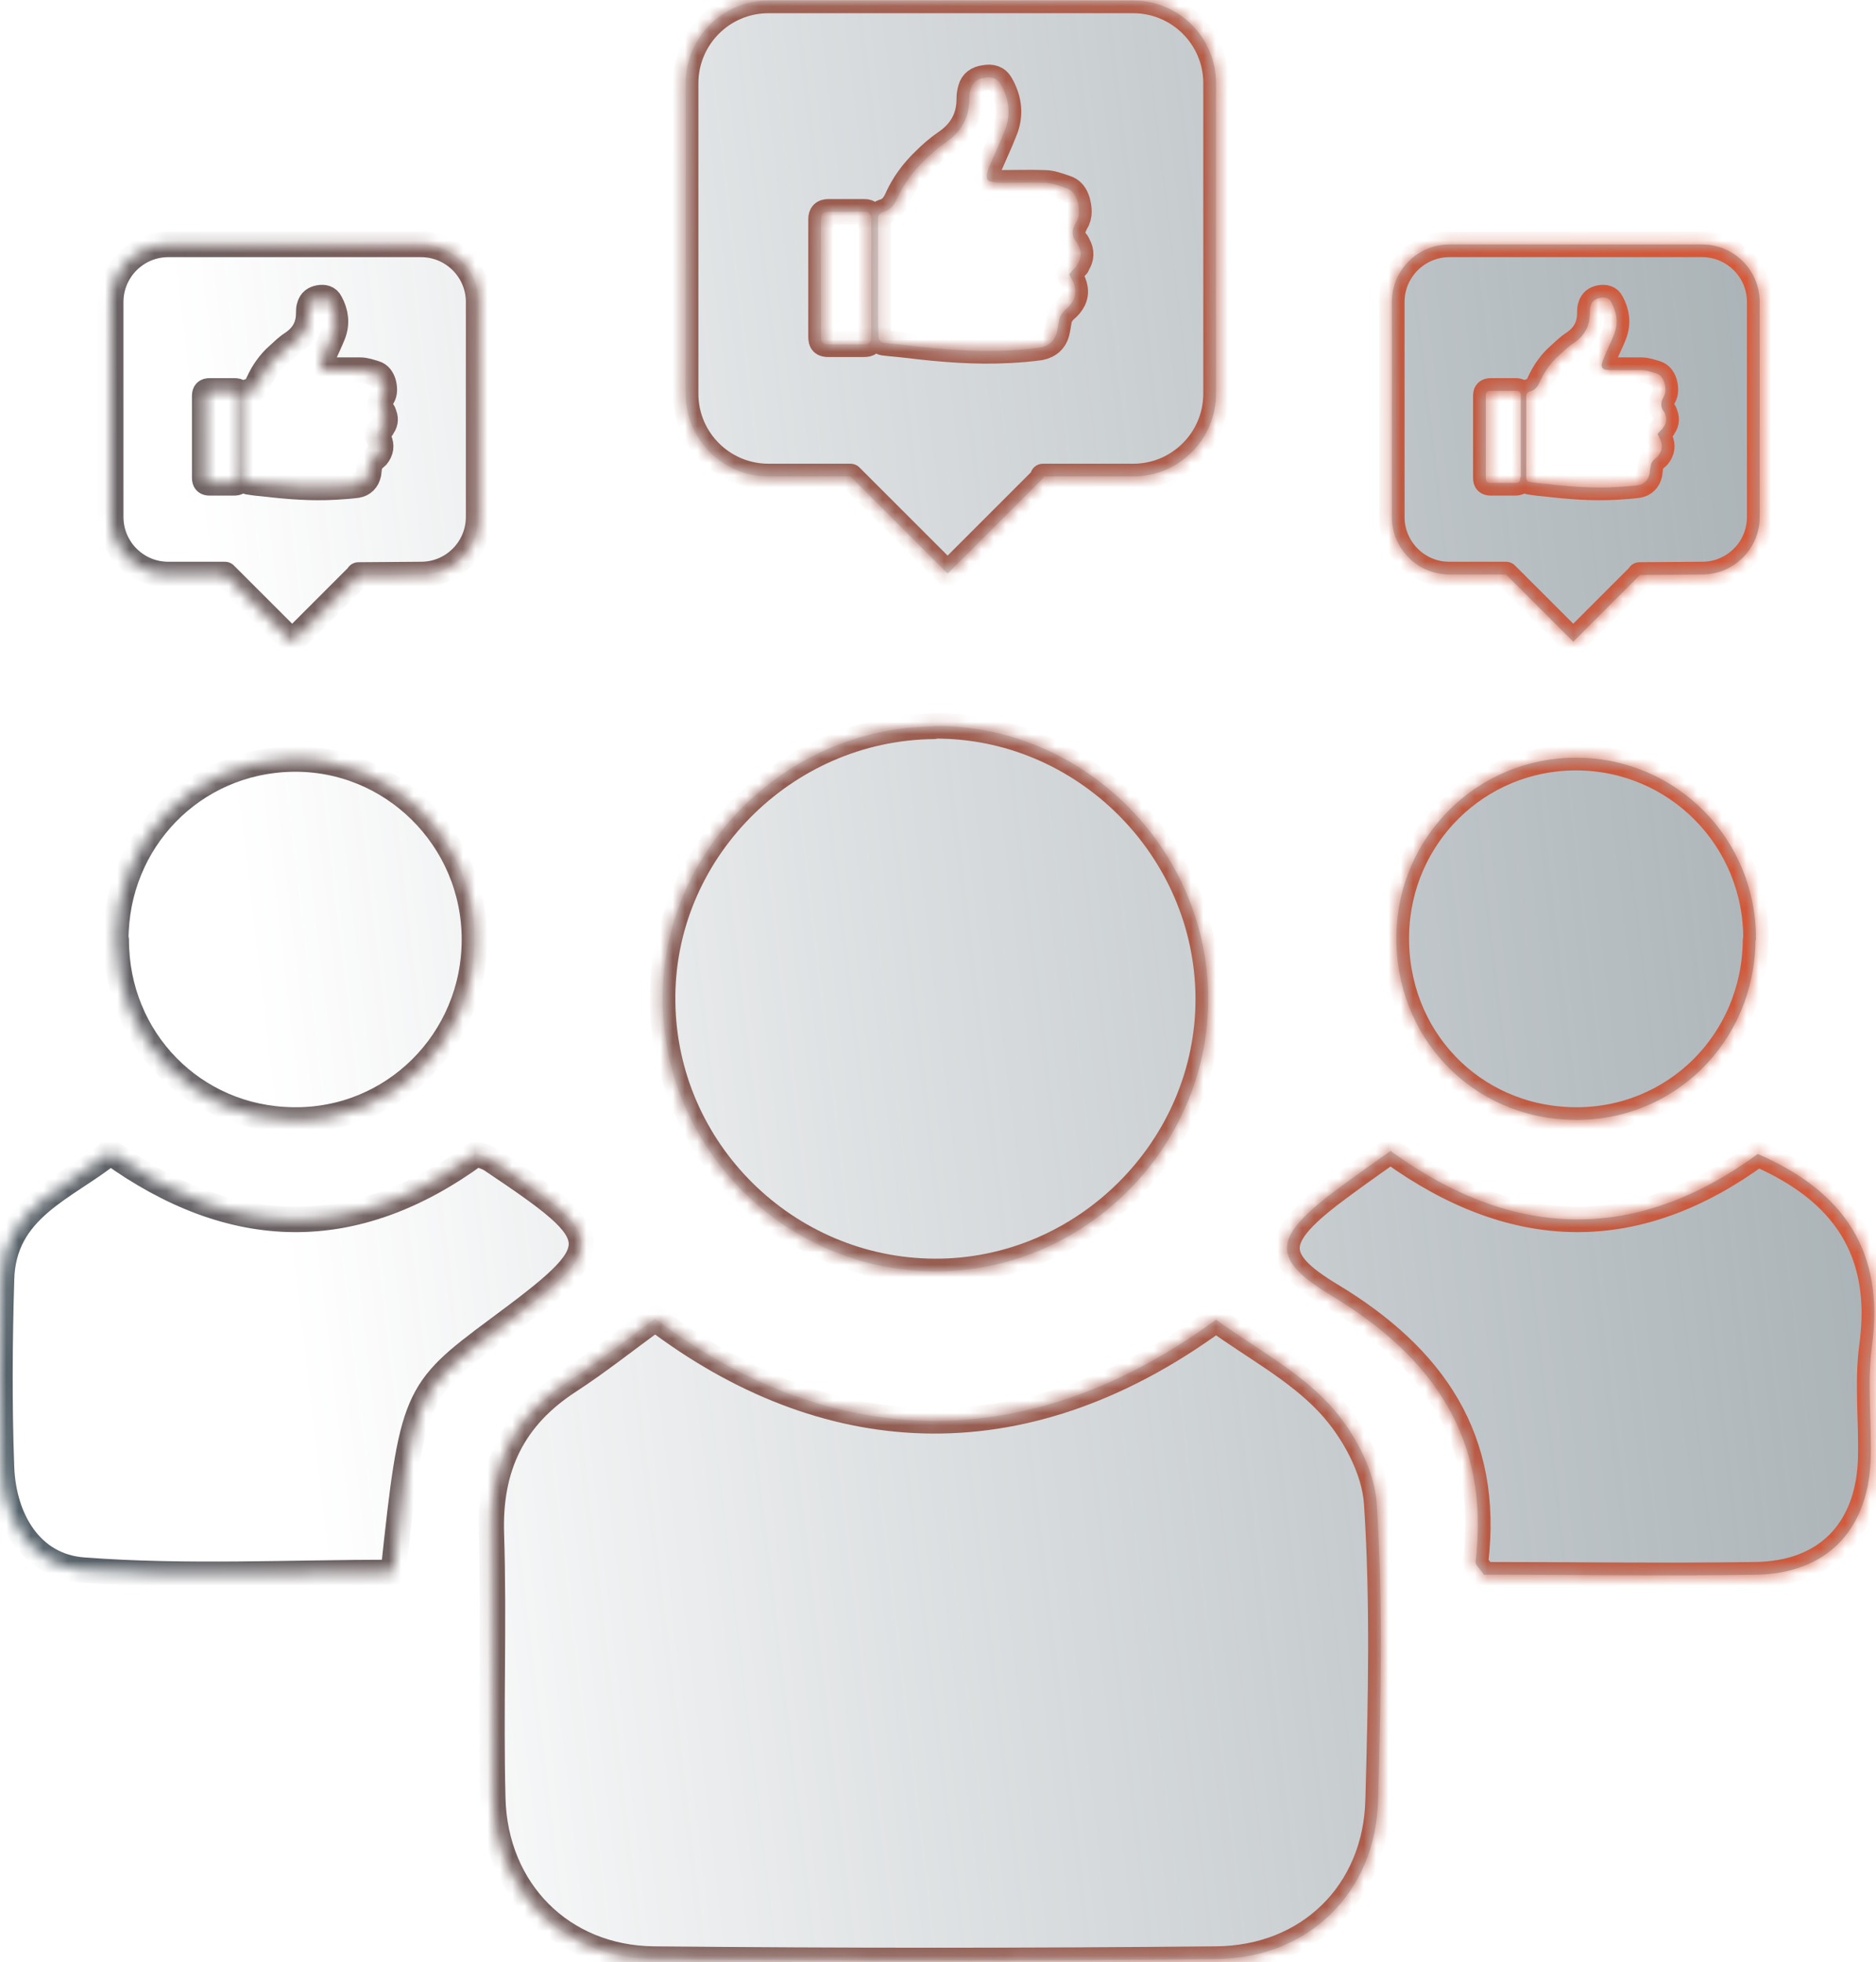
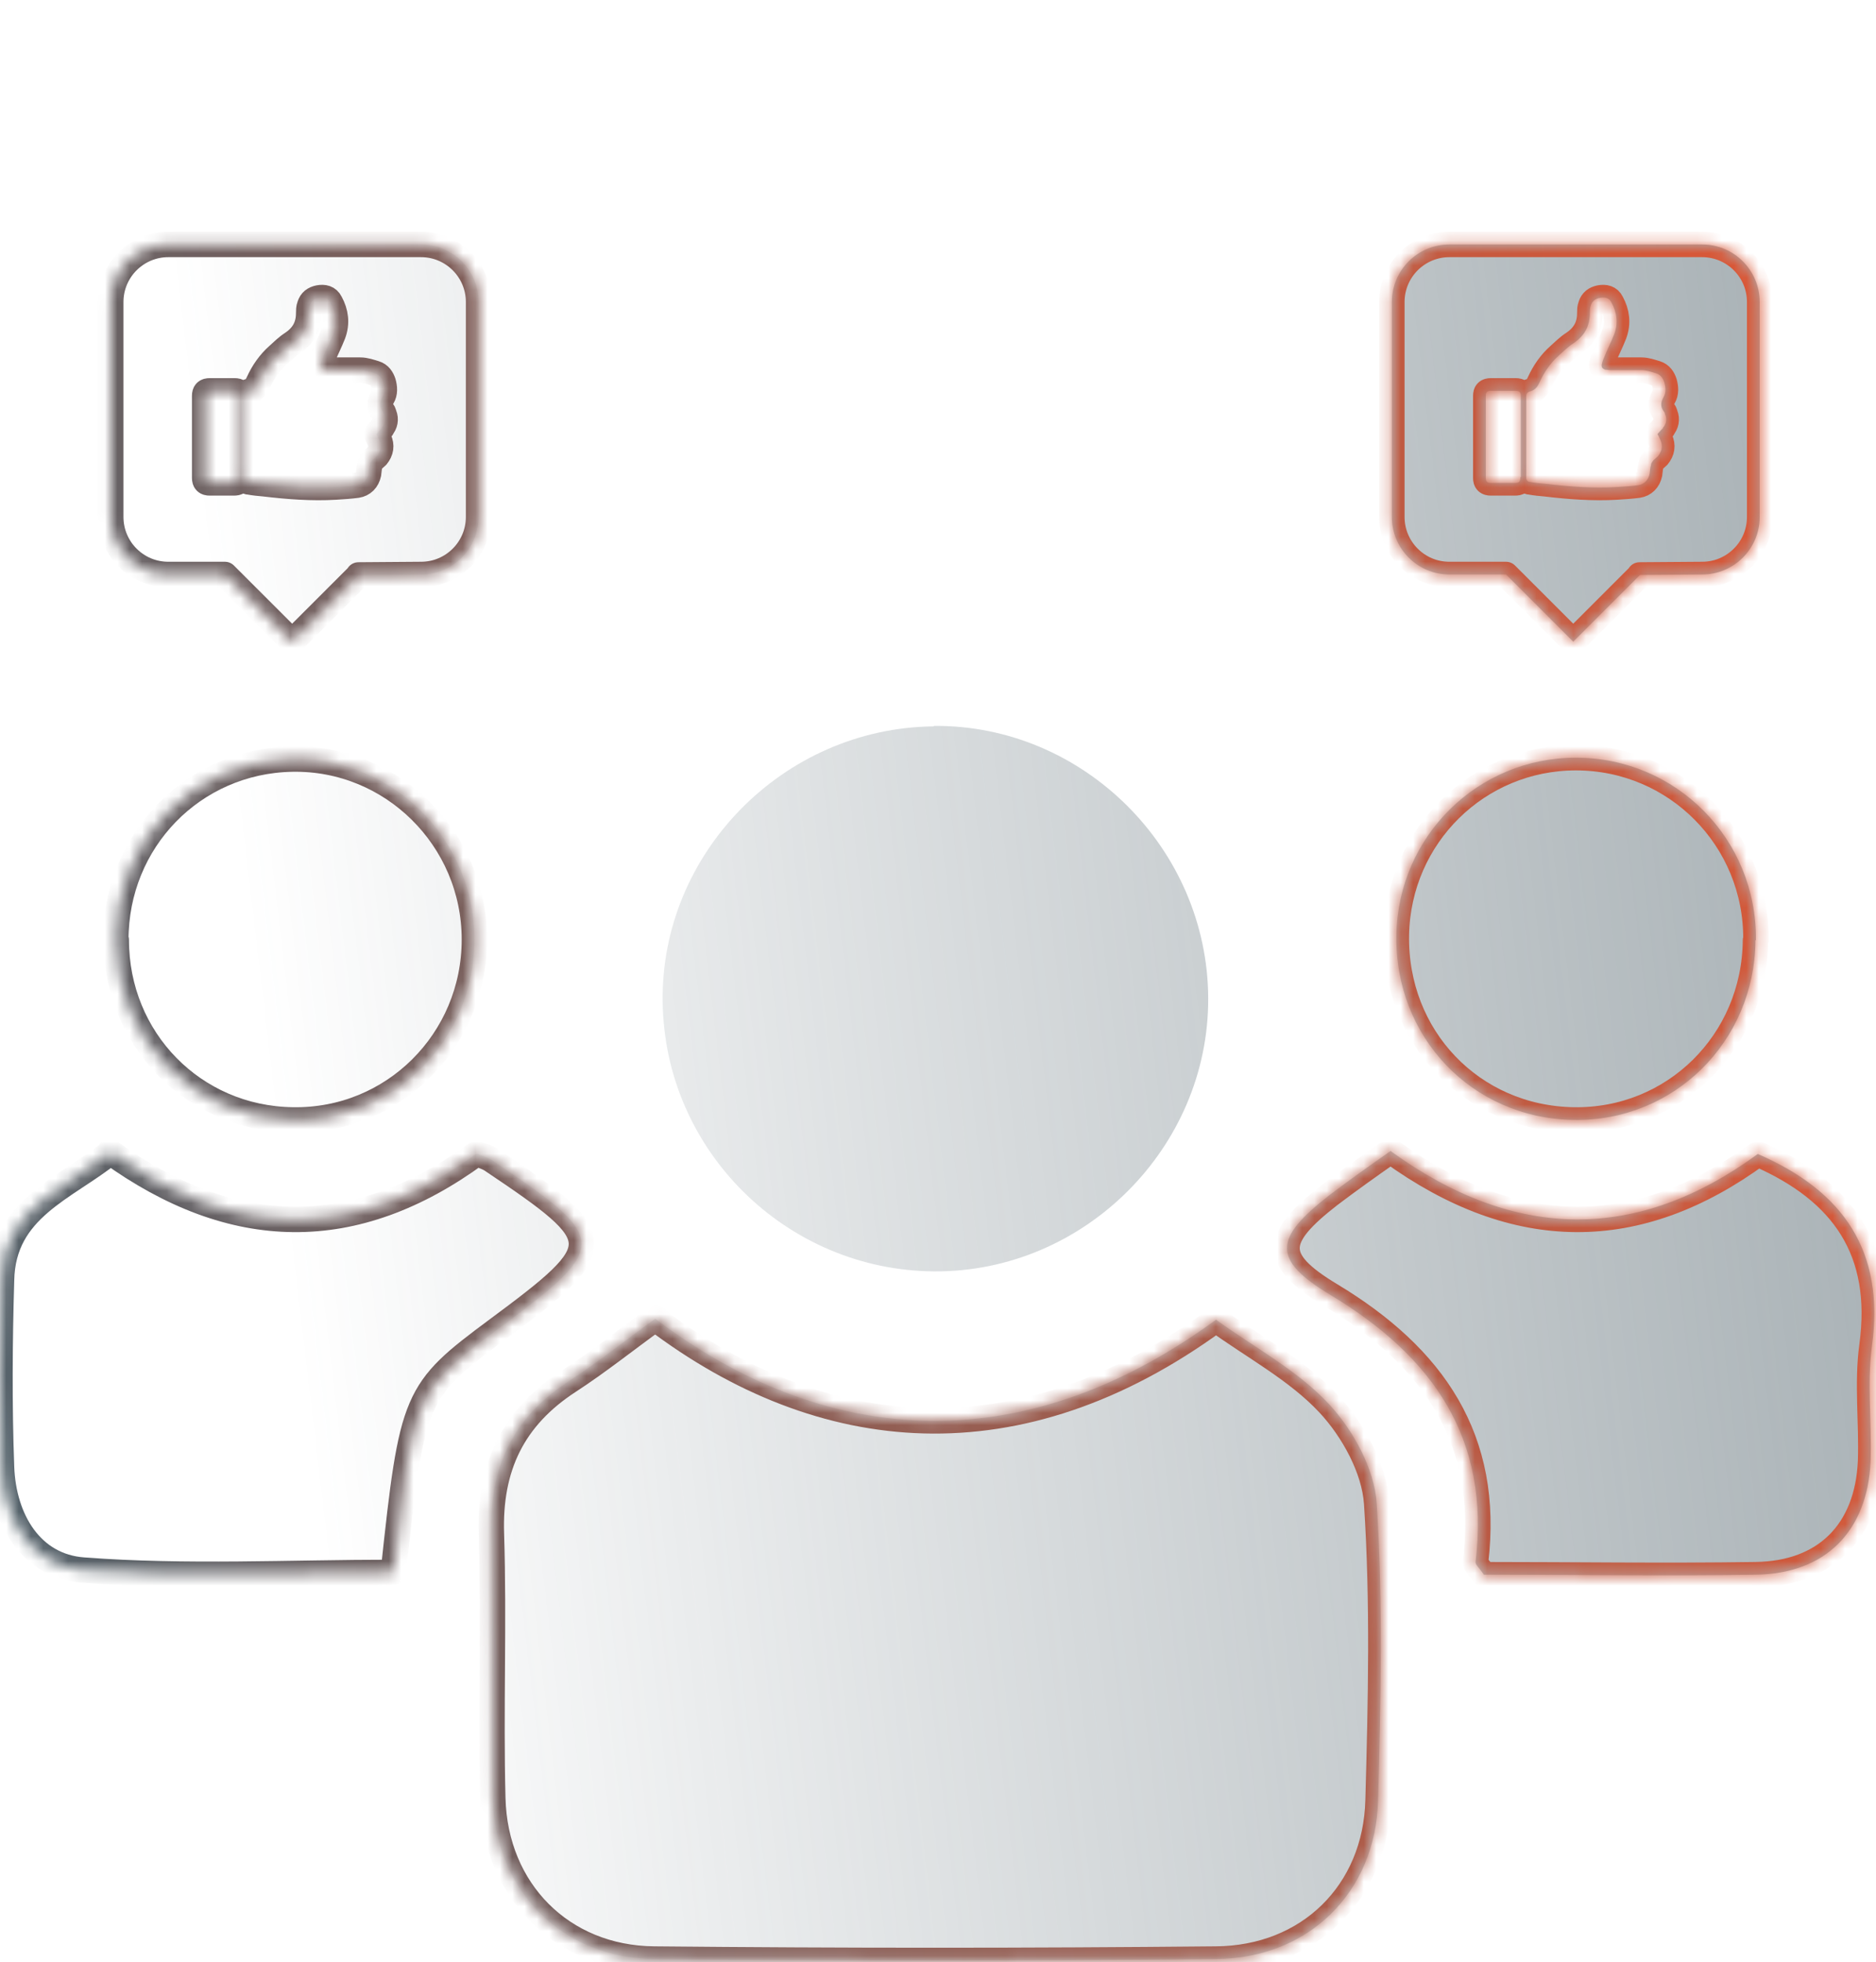
<svg xmlns="http://www.w3.org/2000/svg" width="152" height="159" viewBox="0 0 152 159" fill="none">
  <mask id="path-1-inside-1_615_2558" fill="white">
    <path d="M53.095 106.868C66.598 117.088 82.525 118.655 98.527 106.943C101.548 109.143 105.092 111.008 107.665 113.769C109.642 115.895 111.358 119.028 111.545 121.825C112.067 129.808 111.88 137.864 111.656 145.884C111.47 153.344 106.024 158.715 98.49 158.753C83.308 158.902 68.165 158.902 52.983 158.753C45.523 158.678 40.115 153.195 39.928 145.735C39.742 138.611 40.04 131.449 39.816 124.325C39.63 118.879 41.57 114.85 46.12 111.904C48.47 110.374 50.708 108.584 53.133 106.831L53.095 106.868Z" />
    <path d="M75.662 58.826C87.747 58.714 97.856 68.748 97.893 80.908C97.93 93.03 87.822 103.101 75.699 103.027C63.689 102.952 53.842 93.217 53.692 81.206C53.506 69.121 63.502 58.975 75.662 58.863V58.826Z" />
    <path d="M8.89 93.329C18.849 100.528 28.733 100.714 38.618 93.478C39.066 93.664 39.513 93.776 39.886 94.037C49.435 100.453 49.472 100.938 40.259 107.764C33.583 112.725 33.396 113.135 31.867 127.421C23.512 127.421 15.082 127.869 6.764 127.234C2.549 126.936 0.274 123.169 0.124 118.879C-0.062 113.844 -0.025 108.771 0.124 103.735C0.236 97.916 5.309 96.313 8.964 93.366L8.89 93.329Z" />
    <path d="M112.694 93.291C122.84 100.639 132.724 100.602 142.422 93.515C149.397 96.536 152.717 101.423 151.673 109.069C151.262 112.128 151.673 115.298 151.561 118.432C151.3 124.101 147.905 127.533 142.236 127.607C134.85 127.719 127.428 127.607 120.229 127.607C119.856 127.048 119.52 126.787 119.557 126.563C120.751 116.604 116.126 109.964 107.845 104.966C102.996 102.057 103.22 100.341 107.733 96.835C109.262 95.678 110.829 94.559 112.694 93.254V93.291Z" />
    <path d="M142.234 76.208C142.159 84.451 135.594 90.904 127.463 90.755C119.257 90.606 112.99 84.041 113.139 75.76C113.289 67.74 119.742 61.4 127.686 61.4C135.818 61.4 142.345 68.002 142.271 76.17L142.234 76.208Z" />
    <path d="M9.381 76.17C9.381 68.113 15.648 61.66 23.667 61.511C31.761 61.362 38.438 67.964 38.438 76.133C38.438 84.339 31.836 90.904 23.705 90.754C15.685 90.643 9.419 84.227 9.419 76.17H9.381Z" />
-     <path d="M91.885 0.041H62.269C58.539 0.041 55.555 3.062 55.555 6.755V31.895C55.555 35.625 58.576 38.609 62.269 38.609H68.908L76.779 46.48L84.574 38.684L84.5 38.609H91.811C95.54 38.609 98.525 35.588 98.525 31.895V6.755C98.525 3.025 95.503 0.041 91.811 0.041H91.885ZM70.587 27.27C70.587 27.792 70.438 27.904 69.953 27.904C69.02 27.904 68.088 27.904 67.118 27.904C66.67 27.904 66.521 27.755 66.521 27.307C66.521 24.137 66.521 20.929 66.521 17.759C66.521 17.348 66.707 17.162 67.118 17.162C68.088 17.162 69.057 17.162 70.027 17.162C70.438 17.162 70.587 17.348 70.587 17.759C70.587 19.363 70.587 20.966 70.587 22.57V27.27ZM87.26 21.526C87.036 21.75 86.85 21.974 86.626 22.235C86.738 22.421 86.85 22.645 86.962 22.869C87.26 23.577 87.148 24.212 86.663 24.771C86.514 24.957 86.29 25.107 86.141 25.293C86.029 25.442 85.88 25.629 85.843 25.815C85.768 26.151 85.731 26.487 85.656 26.823C85.507 27.569 85.022 28.016 84.276 28.165C83.455 28.277 82.597 28.352 81.777 28.389C79.017 28.538 76.256 28.314 73.496 27.979C72.899 27.904 72.303 27.867 71.706 27.792C71.407 27.792 71.221 27.606 71.183 27.27C71.183 26.897 71.146 26.487 71.146 26.114C71.146 23.354 71.146 20.556 71.146 17.796C71.146 17.423 71.258 17.274 71.594 17.162C72.153 17.013 72.452 16.602 72.676 16.117C73.198 14.924 73.981 13.879 74.914 12.984C75.436 12.462 75.995 11.977 76.592 11.567C77.86 10.709 78.532 9.553 78.532 8.023C78.532 7.725 78.569 7.464 78.644 7.203C78.793 6.643 79.203 6.382 79.763 6.307C80.322 6.196 80.807 6.307 81.105 6.867C81.777 8.061 81.926 9.329 81.404 10.597C81.031 11.567 80.583 12.499 80.173 13.469C80.061 13.693 79.986 13.954 79.949 14.178C79.912 14.476 80.024 14.7 80.359 14.737C80.583 14.775 80.77 14.812 80.993 14.812C82.187 14.812 83.418 14.775 84.612 14.812C85.208 14.812 85.768 15.036 86.327 15.222C86.85 15.371 87.148 15.782 87.297 16.304C87.446 16.863 87.521 17.497 87.185 18.02C86.85 18.616 86.775 19.139 87.26 19.661C87.335 19.773 87.372 19.922 87.446 20.034C87.67 20.593 87.558 21.116 87.185 21.563L87.26 21.526Z" />
    <path d="M34.151 19.81H13.636C11.062 19.81 8.973 21.899 8.973 24.473V41.892C8.973 44.466 11.062 46.554 13.636 46.554H18.224L23.67 52L29.078 46.592H29.041L34.114 46.554C36.687 46.554 38.776 44.466 38.776 41.892V24.473C38.776 21.899 36.687 19.81 34.114 19.81H34.151ZM19.38 38.684C19.38 39.057 19.268 39.132 18.933 39.132C18.298 39.132 17.627 39.132 16.993 39.132C16.695 39.132 16.583 39.02 16.583 38.721C16.583 36.521 16.583 34.32 16.583 32.082C16.583 31.784 16.695 31.672 16.993 31.672C17.664 31.672 18.336 31.672 19.007 31.672C19.305 31.672 19.417 31.784 19.417 32.082C19.417 33.201 19.417 34.283 19.417 35.402V38.647L19.38 38.684ZM30.943 34.693C30.943 34.693 30.645 34.991 30.495 35.178C30.57 35.327 30.645 35.439 30.719 35.626C30.943 36.11 30.869 36.558 30.533 36.968C30.421 37.08 30.272 37.192 30.16 37.304C30.085 37.416 29.973 37.528 29.973 37.677C29.899 37.901 29.899 38.162 29.861 38.386C29.75 38.908 29.414 39.244 28.929 39.318C28.369 39.393 27.773 39.43 27.176 39.467C25.273 39.579 23.334 39.43 21.432 39.206C21.021 39.169 20.611 39.132 20.201 39.057C19.977 39.057 19.865 38.908 19.865 38.721C19.865 38.46 19.865 38.199 19.865 37.938C19.865 35.998 19.865 34.096 19.865 32.157C19.865 31.895 19.94 31.784 20.201 31.709C20.611 31.597 20.797 31.299 20.947 30.963C21.32 30.142 21.842 29.396 22.513 28.8C22.886 28.464 23.259 28.091 23.67 27.83C24.565 27.233 25.012 26.45 25.012 25.368C25.012 25.181 25.012 24.958 25.087 24.771C25.199 24.398 25.46 24.212 25.833 24.137C26.243 24.062 26.579 24.137 26.765 24.51C27.213 25.331 27.325 26.189 26.989 27.084C26.728 27.755 26.392 28.389 26.131 29.061C26.057 29.21 26.02 29.396 25.982 29.546C25.945 29.769 26.057 29.881 26.243 29.956C26.392 29.956 26.542 29.993 26.691 29.993C27.512 29.993 28.369 29.993 29.19 29.993C29.6 29.993 30.011 30.142 30.384 30.254C30.757 30.366 30.943 30.665 31.055 31C31.167 31.411 31.204 31.821 30.98 32.194C30.757 32.604 30.719 32.977 31.018 33.35C31.092 33.425 31.092 33.537 31.13 33.611C31.279 33.984 31.204 34.357 30.943 34.656V34.693Z" />
    <path d="M137.95 19.81H117.435C114.861 19.81 112.773 21.899 112.773 24.473V41.892C112.773 44.466 114.861 46.554 117.435 46.554H122.023L127.469 52L132.877 46.592H132.84L137.913 46.554C140.487 46.554 142.575 44.466 142.575 41.892V24.473C142.575 21.899 140.487 19.81 137.913 19.81H137.95ZM123.179 38.684C123.179 39.057 123.067 39.132 122.732 39.132C122.098 39.132 121.426 39.132 120.792 39.132C120.494 39.132 120.382 39.02 120.382 38.721C120.382 36.521 120.382 34.32 120.382 32.082C120.382 31.784 120.494 31.672 120.792 31.672C121.464 31.672 122.135 31.672 122.806 31.672C123.105 31.672 123.217 31.784 123.217 32.082C123.217 33.201 123.217 34.283 123.217 35.402V38.647L123.179 38.684ZM134.742 34.693C134.742 34.693 134.444 34.991 134.295 35.178C134.369 35.327 134.444 35.439 134.519 35.626C134.742 36.11 134.668 36.558 134.332 36.968C134.22 37.08 134.071 37.192 133.959 37.304C133.884 37.416 133.773 37.528 133.773 37.677C133.698 37.901 133.698 38.162 133.661 38.386C133.549 38.908 133.213 39.244 132.728 39.318C132.169 39.393 131.572 39.43 130.975 39.467C129.073 39.579 127.133 39.43 125.231 39.206C124.821 39.169 124.41 39.132 124 39.057C123.776 39.057 123.664 38.908 123.664 38.721C123.664 38.46 123.664 38.199 123.664 37.938C123.664 35.998 123.664 34.096 123.664 32.157C123.664 31.895 123.739 31.784 124 31.709C124.41 31.597 124.597 31.299 124.746 30.963C125.119 30.142 125.641 29.396 126.313 28.8C126.686 28.464 127.059 28.091 127.469 27.83C128.364 27.233 128.812 26.45 128.812 25.368C128.812 25.181 128.812 24.958 128.886 24.771C128.998 24.398 129.259 24.212 129.632 24.137C130.043 24.062 130.378 24.137 130.565 24.51C131.012 25.331 131.124 26.189 130.789 27.084C130.527 27.755 130.192 28.389 129.931 29.061C129.856 29.21 129.819 29.396 129.781 29.546C129.744 29.769 129.856 29.881 130.043 29.956C130.192 29.956 130.341 29.993 130.49 29.993C131.311 29.993 132.169 29.993 132.989 29.993C133.4 29.993 133.81 30.142 134.183 30.254C134.556 30.366 134.742 30.665 134.854 31C134.966 31.411 135.003 31.821 134.78 32.194C134.556 32.604 134.519 32.977 134.817 33.35C134.892 33.425 134.892 33.537 134.929 33.611C135.078 33.984 135.003 34.357 134.742 34.656V34.693Z" />
  </mask>
  <path d="M53.095 106.868C66.598 117.088 82.525 118.655 98.527 106.943C101.548 109.143 105.092 111.008 107.665 113.769C109.642 115.895 111.358 119.028 111.545 121.825C112.067 129.808 111.88 137.864 111.656 145.884C111.47 153.344 106.024 158.715 98.49 158.753C83.308 158.902 68.165 158.902 52.983 158.753C45.523 158.678 40.115 153.195 39.928 145.735C39.742 138.611 40.04 131.449 39.816 124.325C39.63 118.879 41.57 114.85 46.12 111.904C48.47 110.374 50.708 108.584 53.133 106.831L53.095 106.868Z" fill="url(#paint0_linear_615_2558)" />
  <path d="M75.662 58.826C87.747 58.714 97.856 68.748 97.893 80.908C97.93 93.03 87.822 103.101 75.699 103.027C63.689 102.952 53.842 93.217 53.692 81.206C53.506 69.121 63.502 58.975 75.662 58.863V58.826Z" fill="url(#paint1_linear_615_2558)" />
  <path d="M8.89 93.329C18.849 100.528 28.733 100.714 38.618 93.478C39.066 93.664 39.513 93.776 39.886 94.037C49.435 100.453 49.472 100.938 40.259 107.764C33.583 112.725 33.396 113.135 31.867 127.421C23.512 127.421 15.082 127.869 6.764 127.234C2.549 126.936 0.274 123.169 0.124 118.879C-0.062 113.844 -0.025 108.771 0.124 103.735C0.236 97.916 5.309 96.313 8.964 93.366L8.89 93.329Z" fill="url(#paint2_linear_615_2558)" />
  <path d="M112.694 93.291C122.84 100.639 132.724 100.602 142.422 93.515C149.397 96.536 152.717 101.423 151.673 109.069C151.262 112.128 151.673 115.298 151.561 118.432C151.3 124.101 147.905 127.533 142.236 127.607C134.85 127.719 127.428 127.607 120.229 127.607C119.856 127.048 119.52 126.787 119.557 126.563C120.751 116.604 116.126 109.964 107.845 104.966C102.996 102.057 103.22 100.341 107.733 96.835C109.262 95.678 110.829 94.559 112.694 93.254V93.291Z" fill="url(#paint3_linear_615_2558)" />
  <path d="M142.234 76.208C142.159 84.451 135.594 90.904 127.463 90.755C119.257 90.606 112.99 84.041 113.139 75.76C113.289 67.74 119.742 61.4 127.686 61.4C135.818 61.4 142.345 68.002 142.271 76.17L142.234 76.208Z" fill="url(#paint4_linear_615_2558)" />
  <path d="M9.381 76.17C9.381 68.113 15.648 61.66 23.667 61.511C31.761 61.362 38.438 67.964 38.438 76.133C38.438 84.339 31.836 90.904 23.705 90.754C15.685 90.643 9.419 84.227 9.419 76.17H9.381Z" fill="url(#paint5_linear_615_2558)" />
-   <path d="M91.885 0.041H62.269C58.539 0.041 55.555 3.062 55.555 6.755V31.895C55.555 35.625 58.576 38.609 62.269 38.609H68.908L76.779 46.48L84.574 38.684L84.5 38.609H91.811C95.54 38.609 98.525 35.588 98.525 31.895V6.755C98.525 3.025 95.503 0.041 91.811 0.041H91.885ZM70.587 27.27C70.587 27.792 70.438 27.904 69.953 27.904C69.02 27.904 68.088 27.904 67.118 27.904C66.67 27.904 66.521 27.755 66.521 27.307C66.521 24.137 66.521 20.929 66.521 17.759C66.521 17.348 66.707 17.162 67.118 17.162C68.088 17.162 69.057 17.162 70.027 17.162C70.438 17.162 70.587 17.348 70.587 17.759C70.587 19.363 70.587 20.966 70.587 22.57V27.27ZM87.26 21.526C87.036 21.75 86.85 21.974 86.626 22.235C86.738 22.421 86.85 22.645 86.962 22.869C87.26 23.577 87.148 24.212 86.663 24.771C86.514 24.957 86.29 25.107 86.141 25.293C86.029 25.442 85.88 25.629 85.843 25.815C85.768 26.151 85.731 26.487 85.656 26.823C85.507 27.569 85.022 28.016 84.276 28.165C83.455 28.277 82.597 28.352 81.777 28.389C79.017 28.538 76.256 28.314 73.496 27.979C72.899 27.904 72.303 27.867 71.706 27.792C71.407 27.792 71.221 27.606 71.183 27.27C71.183 26.897 71.146 26.487 71.146 26.114C71.146 23.354 71.146 20.556 71.146 17.796C71.146 17.423 71.258 17.274 71.594 17.162C72.153 17.013 72.452 16.602 72.676 16.117C73.198 14.924 73.981 13.879 74.914 12.984C75.436 12.462 75.995 11.977 76.592 11.567C77.86 10.709 78.532 9.553 78.532 8.023C78.532 7.725 78.569 7.464 78.644 7.203C78.793 6.643 79.203 6.382 79.763 6.307C80.322 6.196 80.807 6.307 81.105 6.867C81.777 8.061 81.926 9.329 81.404 10.597C81.031 11.567 80.583 12.499 80.173 13.469C80.061 13.693 79.986 13.954 79.949 14.178C79.912 14.476 80.024 14.7 80.359 14.737C80.583 14.775 80.77 14.812 80.993 14.812C82.187 14.812 83.418 14.775 84.612 14.812C85.208 14.812 85.768 15.036 86.327 15.222C86.85 15.371 87.148 15.782 87.297 16.304C87.446 16.863 87.521 17.497 87.185 18.02C86.85 18.616 86.775 19.139 87.26 19.661C87.335 19.773 87.372 19.922 87.446 20.034C87.67 20.593 87.558 21.116 87.185 21.563L87.26 21.526Z" fill="url(#paint6_linear_615_2558)" />
  <path d="M34.151 19.81H13.636C11.062 19.81 8.973 21.899 8.973 24.473V41.892C8.973 44.466 11.062 46.554 13.636 46.554H18.224L23.67 52L29.078 46.592H29.041L34.114 46.554C36.687 46.554 38.776 44.466 38.776 41.892V24.473C38.776 21.899 36.687 19.81 34.114 19.81H34.151ZM19.38 38.684C19.38 39.057 19.268 39.132 18.933 39.132C18.298 39.132 17.627 39.132 16.993 39.132C16.695 39.132 16.583 39.02 16.583 38.721C16.583 36.521 16.583 34.32 16.583 32.082C16.583 31.784 16.695 31.672 16.993 31.672C17.664 31.672 18.336 31.672 19.007 31.672C19.305 31.672 19.417 31.784 19.417 32.082C19.417 33.201 19.417 34.283 19.417 35.402V38.647L19.38 38.684ZM30.943 34.693C30.943 34.693 30.645 34.991 30.495 35.178C30.57 35.327 30.645 35.439 30.719 35.626C30.943 36.11 30.869 36.558 30.533 36.968C30.421 37.08 30.272 37.192 30.16 37.304C30.085 37.416 29.973 37.528 29.973 37.677C29.899 37.901 29.899 38.162 29.861 38.386C29.75 38.908 29.414 39.244 28.929 39.318C28.369 39.393 27.773 39.43 27.176 39.467C25.273 39.579 23.334 39.43 21.432 39.206C21.021 39.169 20.611 39.132 20.201 39.057C19.977 39.057 19.865 38.908 19.865 38.721C19.865 38.46 19.865 38.199 19.865 37.938C19.865 35.998 19.865 34.096 19.865 32.157C19.865 31.895 19.94 31.784 20.201 31.709C20.611 31.597 20.797 31.299 20.947 30.963C21.32 30.142 21.842 29.396 22.513 28.8C22.886 28.464 23.259 28.091 23.67 27.83C24.565 27.233 25.012 26.45 25.012 25.368C25.012 25.181 25.012 24.958 25.087 24.771C25.199 24.398 25.46 24.212 25.833 24.137C26.243 24.062 26.579 24.137 26.765 24.51C27.213 25.331 27.325 26.189 26.989 27.084C26.728 27.755 26.392 28.389 26.131 29.061C26.057 29.21 26.02 29.396 25.982 29.546C25.945 29.769 26.057 29.881 26.243 29.956C26.392 29.956 26.542 29.993 26.691 29.993C27.512 29.993 28.369 29.993 29.19 29.993C29.6 29.993 30.011 30.142 30.384 30.254C30.757 30.366 30.943 30.665 31.055 31C31.167 31.411 31.204 31.821 30.98 32.194C30.757 32.604 30.719 32.977 31.018 33.35C31.092 33.425 31.092 33.537 31.13 33.611C31.279 33.984 31.204 34.357 30.943 34.656V34.693Z" fill="url(#paint7_linear_615_2558)" />
  <path d="M137.95 19.81H117.435C114.861 19.81 112.773 21.899 112.773 24.473V41.892C112.773 44.466 114.861 46.554 117.435 46.554H122.023L127.469 52L132.877 46.592H132.84L137.913 46.554C140.487 46.554 142.575 44.466 142.575 41.892V24.473C142.575 21.899 140.487 19.81 137.913 19.81H137.95ZM123.179 38.684C123.179 39.057 123.067 39.132 122.732 39.132C122.098 39.132 121.426 39.132 120.792 39.132C120.494 39.132 120.382 39.02 120.382 38.721C120.382 36.521 120.382 34.32 120.382 32.082C120.382 31.784 120.494 31.672 120.792 31.672C121.464 31.672 122.135 31.672 122.806 31.672C123.105 31.672 123.217 31.784 123.217 32.082C123.217 33.201 123.217 34.283 123.217 35.402V38.647L123.179 38.684ZM134.742 34.693C134.742 34.693 134.444 34.991 134.295 35.178C134.369 35.327 134.444 35.439 134.519 35.626C134.742 36.11 134.668 36.558 134.332 36.968C134.22 37.08 134.071 37.192 133.959 37.304C133.884 37.416 133.773 37.528 133.773 37.677C133.698 37.901 133.698 38.162 133.661 38.386C133.549 38.908 133.213 39.244 132.728 39.318C132.169 39.393 131.572 39.43 130.975 39.467C129.073 39.579 127.133 39.43 125.231 39.206C124.821 39.169 124.41 39.132 124 39.057C123.776 39.057 123.664 38.908 123.664 38.721C123.664 38.46 123.664 38.199 123.664 37.938C123.664 35.998 123.664 34.096 123.664 32.157C123.664 31.895 123.739 31.784 124 31.709C124.41 31.597 124.597 31.299 124.746 30.963C125.119 30.142 125.641 29.396 126.313 28.8C126.686 28.464 127.059 28.091 127.469 27.83C128.364 27.233 128.812 26.45 128.812 25.368C128.812 25.181 128.812 24.958 128.886 24.771C128.998 24.398 129.259 24.212 129.632 24.137C130.043 24.062 130.378 24.137 130.565 24.51C131.012 25.331 131.124 26.189 130.789 27.084C130.527 27.755 130.192 28.389 129.931 29.061C129.856 29.21 129.819 29.396 129.781 29.546C129.744 29.769 129.856 29.881 130.043 29.956C130.192 29.956 130.341 29.993 130.49 29.993C131.311 29.993 132.169 29.993 132.989 29.993C133.4 29.993 133.81 30.142 134.183 30.254C134.556 30.366 134.742 30.665 134.854 31C134.966 31.411 135.003 31.821 134.78 32.194C134.556 32.604 134.519 32.977 134.817 33.35C134.892 33.425 134.892 33.537 134.929 33.611C135.078 33.984 135.003 34.357 134.742 34.656V34.693Z" fill="url(#paint8_linear_615_2558)" />
  <path d="M53.095 106.868C66.598 117.088 82.525 118.655 98.527 106.943C101.548 109.143 105.092 111.008 107.665 113.769C109.642 115.895 111.358 119.028 111.545 121.825C112.067 129.808 111.88 137.864 111.656 145.884C111.47 153.344 106.024 158.715 98.49 158.753C83.308 158.902 68.165 158.902 52.983 158.753C45.523 158.678 40.115 153.195 39.928 145.735C39.742 138.611 40.04 131.449 39.816 124.325C39.63 118.879 41.57 114.85 46.12 111.904C48.47 110.374 50.708 108.584 53.133 106.831L53.095 106.868Z" stroke="url(#paint9_linear_615_2558)" stroke-width="2.06" stroke-linejoin="round" mask="url(#path-1-inside-1_615_2558)" />
-   <path d="M75.662 58.826C87.747 58.714 97.856 68.748 97.893 80.908C97.93 93.03 87.822 103.101 75.699 103.027C63.689 102.952 53.842 93.217 53.692 81.206C53.506 69.121 63.502 58.975 75.662 58.863V58.826Z" stroke="url(#paint10_linear_615_2558)" stroke-width="2.06" stroke-linejoin="round" mask="url(#path-1-inside-1_615_2558)" />
  <path d="M8.89 93.329C18.849 100.528 28.733 100.714 38.618 93.478C39.066 93.664 39.513 93.776 39.886 94.037C49.435 100.453 49.472 100.938 40.259 107.764C33.583 112.725 33.396 113.135 31.867 127.421C23.512 127.421 15.082 127.869 6.764 127.234C2.549 126.936 0.274 123.169 0.124 118.879C-0.062 113.844 -0.025 108.771 0.124 103.735C0.236 97.916 5.309 96.313 8.964 93.366L8.89 93.329Z" stroke="url(#paint11_linear_615_2558)" stroke-width="2.06" stroke-linejoin="round" mask="url(#path-1-inside-1_615_2558)" />
  <path d="M112.694 93.291C122.84 100.639 132.724 100.602 142.422 93.515C149.397 96.536 152.717 101.423 151.673 109.069C151.262 112.128 151.673 115.298 151.561 118.432C151.3 124.101 147.905 127.533 142.236 127.607C134.85 127.719 127.428 127.607 120.229 127.607C119.856 127.048 119.52 126.787 119.557 126.563C120.751 116.604 116.126 109.964 107.845 104.966C102.996 102.057 103.22 100.341 107.733 96.835C109.262 95.678 110.829 94.559 112.694 93.254V93.291Z" stroke="url(#paint12_linear_615_2558)" stroke-width="2.06" stroke-linejoin="round" mask="url(#path-1-inside-1_615_2558)" />
  <path d="M142.234 76.208C142.159 84.451 135.594 90.904 127.463 90.755C119.257 90.606 112.99 84.041 113.139 75.76C113.289 67.74 119.742 61.4 127.686 61.4C135.818 61.4 142.345 68.002 142.271 76.17L142.234 76.208Z" stroke="url(#paint13_linear_615_2558)" stroke-width="2.06" stroke-linejoin="round" mask="url(#path-1-inside-1_615_2558)" />
  <path d="M9.381 76.17C9.381 68.113 15.648 61.66 23.667 61.511C31.761 61.362 38.438 67.964 38.438 76.133C38.438 84.339 31.836 90.904 23.705 90.754C15.685 90.643 9.419 84.227 9.419 76.17H9.381Z" stroke="url(#paint14_linear_615_2558)" stroke-width="2.06" stroke-linejoin="round" mask="url(#path-1-inside-1_615_2558)" />
  <path d="M91.885 0.041H62.269C58.539 0.041 55.555 3.062 55.555 6.755V31.895C55.555 35.625 58.576 38.609 62.269 38.609H68.908L76.779 46.48L84.574 38.684L84.5 38.609H91.811C95.54 38.609 98.525 35.588 98.525 31.895V6.755C98.525 3.025 95.503 0.041 91.811 0.041H91.885ZM70.587 27.27C70.587 27.792 70.438 27.904 69.953 27.904C69.02 27.904 68.088 27.904 67.118 27.904C66.67 27.904 66.521 27.755 66.521 27.307C66.521 24.137 66.521 20.929 66.521 17.759C66.521 17.348 66.707 17.162 67.118 17.162C68.088 17.162 69.057 17.162 70.027 17.162C70.438 17.162 70.587 17.348 70.587 17.759C70.587 19.363 70.587 20.966 70.587 22.57V27.27ZM87.26 21.526C87.036 21.75 86.85 21.974 86.626 22.235C86.738 22.421 86.85 22.645 86.962 22.869C87.26 23.577 87.148 24.212 86.663 24.771C86.514 24.957 86.29 25.107 86.141 25.293C86.029 25.442 85.88 25.629 85.843 25.815C85.768 26.151 85.731 26.487 85.656 26.823C85.507 27.569 85.022 28.016 84.276 28.165C83.455 28.277 82.597 28.352 81.777 28.389C79.017 28.538 76.256 28.314 73.496 27.979C72.899 27.904 72.303 27.867 71.706 27.792C71.407 27.792 71.221 27.606 71.183 27.27C71.183 26.897 71.146 26.487 71.146 26.114C71.146 23.354 71.146 20.556 71.146 17.796C71.146 17.423 71.258 17.274 71.594 17.162C72.153 17.013 72.452 16.602 72.676 16.117C73.198 14.924 73.981 13.879 74.914 12.984C75.436 12.462 75.995 11.977 76.592 11.567C77.86 10.709 78.532 9.553 78.532 8.023C78.532 7.725 78.569 7.464 78.644 7.203C78.793 6.643 79.203 6.382 79.763 6.307C80.322 6.196 80.807 6.307 81.105 6.867C81.777 8.061 81.926 9.329 81.404 10.597C81.031 11.567 80.583 12.499 80.173 13.469C80.061 13.693 79.986 13.954 79.949 14.178C79.912 14.476 80.024 14.7 80.359 14.737C80.583 14.775 80.77 14.812 80.993 14.812C82.187 14.812 83.418 14.775 84.612 14.812C85.208 14.812 85.768 15.036 86.327 15.222C86.85 15.371 87.148 15.782 87.297 16.304C87.446 16.863 87.521 17.497 87.185 18.02C86.85 18.616 86.775 19.139 87.26 19.661C87.335 19.773 87.372 19.922 87.446 20.034C87.67 20.593 87.558 21.116 87.185 21.563L87.26 21.526Z" stroke="url(#paint15_linear_615_2558)" stroke-width="2.06" stroke-linejoin="round" mask="url(#path-1-inside-1_615_2558)" />
  <path d="M34.151 19.81H13.636C11.062 19.81 8.973 21.899 8.973 24.473V41.892C8.973 44.466 11.062 46.554 13.636 46.554H18.224L23.67 52L29.078 46.592H29.041L34.114 46.554C36.687 46.554 38.776 44.466 38.776 41.892V24.473C38.776 21.899 36.687 19.81 34.114 19.81H34.151ZM19.38 38.684C19.38 39.057 19.268 39.132 18.933 39.132C18.298 39.132 17.627 39.132 16.993 39.132C16.695 39.132 16.583 39.02 16.583 38.721C16.583 36.521 16.583 34.32 16.583 32.082C16.583 31.784 16.695 31.672 16.993 31.672C17.664 31.672 18.336 31.672 19.007 31.672C19.305 31.672 19.417 31.784 19.417 32.082C19.417 33.201 19.417 34.283 19.417 35.402V38.647L19.38 38.684ZM30.943 34.693C30.943 34.693 30.645 34.991 30.495 35.178C30.57 35.327 30.645 35.439 30.719 35.626C30.943 36.11 30.869 36.558 30.533 36.968C30.421 37.08 30.272 37.192 30.16 37.304C30.085 37.416 29.973 37.528 29.973 37.677C29.899 37.901 29.899 38.162 29.861 38.386C29.75 38.908 29.414 39.244 28.929 39.318C28.369 39.393 27.773 39.43 27.176 39.467C25.273 39.579 23.334 39.43 21.432 39.206C21.021 39.169 20.611 39.132 20.201 39.057C19.977 39.057 19.865 38.908 19.865 38.721C19.865 38.46 19.865 38.199 19.865 37.938C19.865 35.998 19.865 34.096 19.865 32.157C19.865 31.895 19.94 31.784 20.201 31.709C20.611 31.597 20.797 31.299 20.947 30.963C21.32 30.142 21.842 29.396 22.513 28.8C22.886 28.464 23.259 28.091 23.67 27.83C24.565 27.233 25.012 26.45 25.012 25.368C25.012 25.181 25.012 24.958 25.087 24.771C25.199 24.398 25.46 24.212 25.833 24.137C26.243 24.062 26.579 24.137 26.765 24.51C27.213 25.331 27.325 26.189 26.989 27.084C26.728 27.755 26.392 28.389 26.131 29.061C26.057 29.21 26.02 29.396 25.982 29.546C25.945 29.769 26.057 29.881 26.243 29.956C26.392 29.956 26.542 29.993 26.691 29.993C27.512 29.993 28.369 29.993 29.19 29.993C29.6 29.993 30.011 30.142 30.384 30.254C30.757 30.366 30.943 30.665 31.055 31C31.167 31.411 31.204 31.821 30.98 32.194C30.757 32.604 30.719 32.977 31.018 33.35C31.092 33.425 31.092 33.537 31.13 33.611C31.279 33.984 31.204 34.357 30.943 34.656V34.693Z" stroke="url(#paint16_linear_615_2558)" stroke-width="2.06" stroke-linejoin="round" mask="url(#path-1-inside-1_615_2558)" />
  <path d="M137.95 19.81H117.435C114.861 19.81 112.773 21.899 112.773 24.473V41.892C112.773 44.466 114.861 46.554 117.435 46.554H122.023L127.469 52L132.877 46.592H132.84L137.913 46.554C140.487 46.554 142.575 44.466 142.575 41.892V24.473C142.575 21.899 140.487 19.81 137.913 19.81H137.95ZM123.179 38.684C123.179 39.057 123.067 39.132 122.732 39.132C122.098 39.132 121.426 39.132 120.792 39.132C120.494 39.132 120.382 39.02 120.382 38.721C120.382 36.521 120.382 34.32 120.382 32.082C120.382 31.784 120.494 31.672 120.792 31.672C121.464 31.672 122.135 31.672 122.806 31.672C123.105 31.672 123.217 31.784 123.217 32.082C123.217 33.201 123.217 34.283 123.217 35.402V38.647L123.179 38.684ZM134.742 34.693C134.742 34.693 134.444 34.991 134.295 35.178C134.369 35.327 134.444 35.439 134.519 35.626C134.742 36.11 134.668 36.558 134.332 36.968C134.22 37.08 134.071 37.192 133.959 37.304C133.884 37.416 133.773 37.528 133.773 37.677C133.698 37.901 133.698 38.162 133.661 38.386C133.549 38.908 133.213 39.244 132.728 39.318C132.169 39.393 131.572 39.43 130.975 39.467C129.073 39.579 127.133 39.43 125.231 39.206C124.821 39.169 124.41 39.132 124 39.057C123.776 39.057 123.664 38.908 123.664 38.721C123.664 38.46 123.664 38.199 123.664 37.938C123.664 35.998 123.664 34.096 123.664 32.157C123.664 31.895 123.739 31.784 124 31.709C124.41 31.597 124.597 31.299 124.746 30.963C125.119 30.142 125.641 29.396 126.313 28.8C126.686 28.464 127.059 28.091 127.469 27.83C128.364 27.233 128.812 26.45 128.812 25.368C128.812 25.181 128.812 24.958 128.886 24.771C128.998 24.398 129.259 24.212 129.632 24.137C130.043 24.062 130.378 24.137 130.565 24.51C131.012 25.331 131.124 26.189 130.789 27.084C130.527 27.755 130.192 28.389 129.931 29.061C129.856 29.21 129.819 29.396 129.781 29.546C129.744 29.769 129.856 29.881 130.043 29.956C130.192 29.956 130.341 29.993 130.49 29.993C131.311 29.993 132.169 29.993 132.989 29.993C133.4 29.993 133.81 30.142 134.183 30.254C134.556 30.366 134.742 30.665 134.854 31C134.966 31.411 135.003 31.821 134.78 32.194C134.556 32.604 134.519 32.977 134.817 33.35C134.892 33.425 134.892 33.537 134.929 33.611C135.078 33.984 135.003 34.357 134.742 34.656V34.693Z" stroke="url(#paint17_linear_615_2558)" stroke-width="2.06" stroke-linejoin="round" mask="url(#path-1-inside-1_615_2558)" />
  <defs>
    <linearGradient id="paint0_linear_615_2558" x1="151.861" y1="79.453" x2="22.459" y2="94.759" gradientUnits="userSpaceOnUse">
      <stop stop-color="#576870" stop-opacity="0.51" />
      <stop offset="1" stop-color="#465760" stop-opacity="0" />
    </linearGradient>
    <linearGradient id="paint1_linear_615_2558" x1="151.861" y1="79.453" x2="22.459" y2="94.759" gradientUnits="userSpaceOnUse">
      <stop stop-color="#576870" stop-opacity="0.51" />
      <stop offset="1" stop-color="#465760" stop-opacity="0" />
    </linearGradient>
    <linearGradient id="paint2_linear_615_2558" x1="151.861" y1="79.453" x2="22.459" y2="94.759" gradientUnits="userSpaceOnUse">
      <stop stop-color="#576870" stop-opacity="0.51" />
      <stop offset="1" stop-color="#465760" stop-opacity="0" />
    </linearGradient>
    <linearGradient id="paint3_linear_615_2558" x1="151.861" y1="79.453" x2="22.459" y2="94.759" gradientUnits="userSpaceOnUse">
      <stop stop-color="#576870" stop-opacity="0.51" />
      <stop offset="1" stop-color="#465760" stop-opacity="0" />
    </linearGradient>
    <linearGradient id="paint4_linear_615_2558" x1="151.861" y1="79.453" x2="22.459" y2="94.759" gradientUnits="userSpaceOnUse">
      <stop stop-color="#576870" stop-opacity="0.51" />
      <stop offset="1" stop-color="#465760" stop-opacity="0" />
    </linearGradient>
    <linearGradient id="paint5_linear_615_2558" x1="151.861" y1="79.453" x2="22.459" y2="94.759" gradientUnits="userSpaceOnUse">
      <stop stop-color="#576870" stop-opacity="0.51" />
      <stop offset="1" stop-color="#465760" stop-opacity="0" />
    </linearGradient>
    <linearGradient id="paint6_linear_615_2558" x1="151.861" y1="79.453" x2="22.459" y2="94.759" gradientUnits="userSpaceOnUse">
      <stop stop-color="#576870" stop-opacity="0.51" />
      <stop offset="1" stop-color="#465760" stop-opacity="0" />
    </linearGradient>
    <linearGradient id="paint7_linear_615_2558" x1="151.861" y1="79.453" x2="22.459" y2="94.759" gradientUnits="userSpaceOnUse">
      <stop stop-color="#576870" stop-opacity="0.51" />
      <stop offset="1" stop-color="#465760" stop-opacity="0" />
    </linearGradient>
    <linearGradient id="paint8_linear_615_2558" x1="151.861" y1="79.453" x2="22.459" y2="94.759" gradientUnits="userSpaceOnUse">
      <stop stop-color="#576870" stop-opacity="0.51" />
      <stop offset="1" stop-color="#465760" stop-opacity="0" />
    </linearGradient>
    <linearGradient id="paint9_linear_615_2558" x1="151.861" y1="0.041" x2="-20.95" y2="27.624" gradientUnits="userSpaceOnUse">
      <stop stop-color="#E55733" />
      <stop offset="1" stop-color="#4F636D" />
    </linearGradient>
    <linearGradient id="paint10_linear_615_2558" x1="151.861" y1="0.041" x2="-20.95" y2="27.624" gradientUnits="userSpaceOnUse">
      <stop stop-color="#E55733" />
      <stop offset="1" stop-color="#4F636D" />
    </linearGradient>
    <linearGradient id="paint11_linear_615_2558" x1="151.861" y1="0.041" x2="-20.95" y2="27.624" gradientUnits="userSpaceOnUse">
      <stop stop-color="#E55733" />
      <stop offset="1" stop-color="#4F636D" />
    </linearGradient>
    <linearGradient id="paint12_linear_615_2558" x1="151.861" y1="0.041" x2="-20.95" y2="27.624" gradientUnits="userSpaceOnUse">
      <stop stop-color="#E55733" />
      <stop offset="1" stop-color="#4F636D" />
    </linearGradient>
    <linearGradient id="paint13_linear_615_2558" x1="151.861" y1="0.041" x2="-20.95" y2="27.624" gradientUnits="userSpaceOnUse">
      <stop stop-color="#E55733" />
      <stop offset="1" stop-color="#4F636D" />
    </linearGradient>
    <linearGradient id="paint14_linear_615_2558" x1="151.861" y1="0.041" x2="-20.95" y2="27.624" gradientUnits="userSpaceOnUse">
      <stop stop-color="#E55733" />
      <stop offset="1" stop-color="#4F636D" />
    </linearGradient>
    <linearGradient id="paint15_linear_615_2558" x1="151.861" y1="0.041" x2="-20.95" y2="27.624" gradientUnits="userSpaceOnUse">
      <stop stop-color="#E55733" />
      <stop offset="1" stop-color="#4F636D" />
    </linearGradient>
    <linearGradient id="paint16_linear_615_2558" x1="151.861" y1="0.041" x2="-20.95" y2="27.624" gradientUnits="userSpaceOnUse">
      <stop stop-color="#E55733" />
      <stop offset="1" stop-color="#4F636D" />
    </linearGradient>
    <linearGradient id="paint17_linear_615_2558" x1="151.861" y1="0.041" x2="-20.95" y2="27.624" gradientUnits="userSpaceOnUse">
      <stop stop-color="#E55733" />
      <stop offset="1" stop-color="#4F636D" />
    </linearGradient>
  </defs>
</svg>